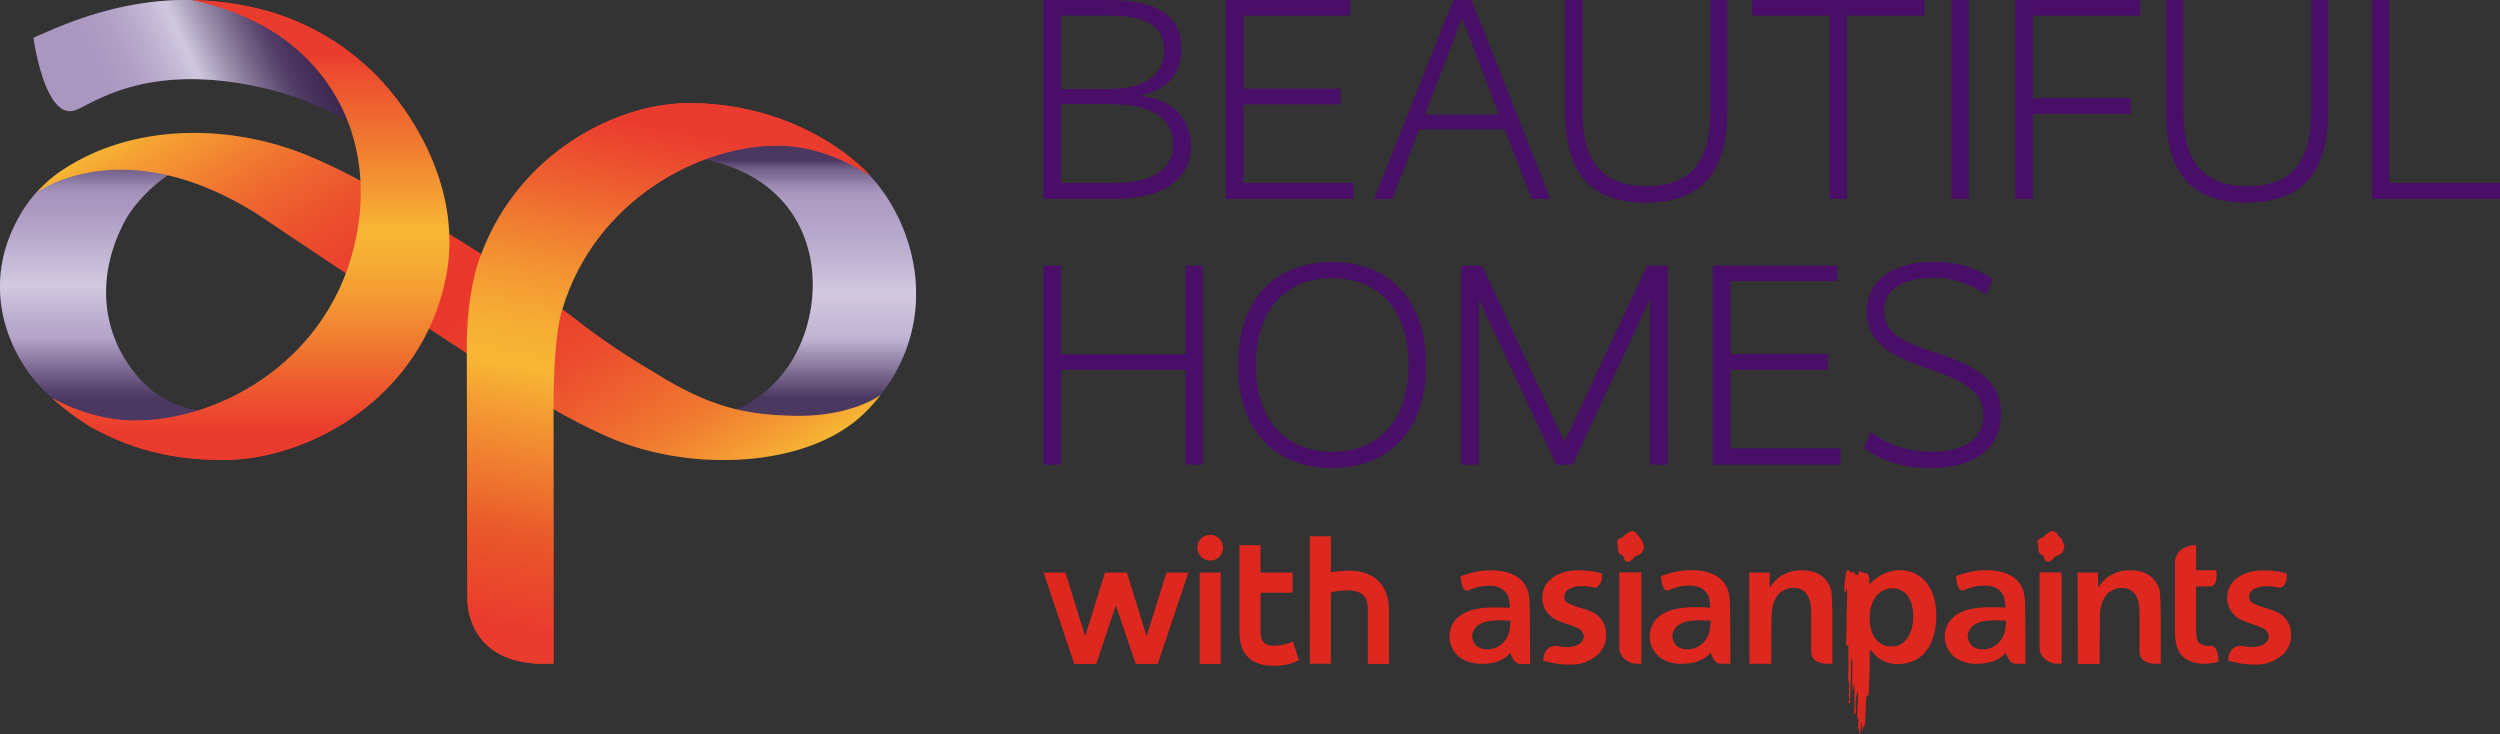
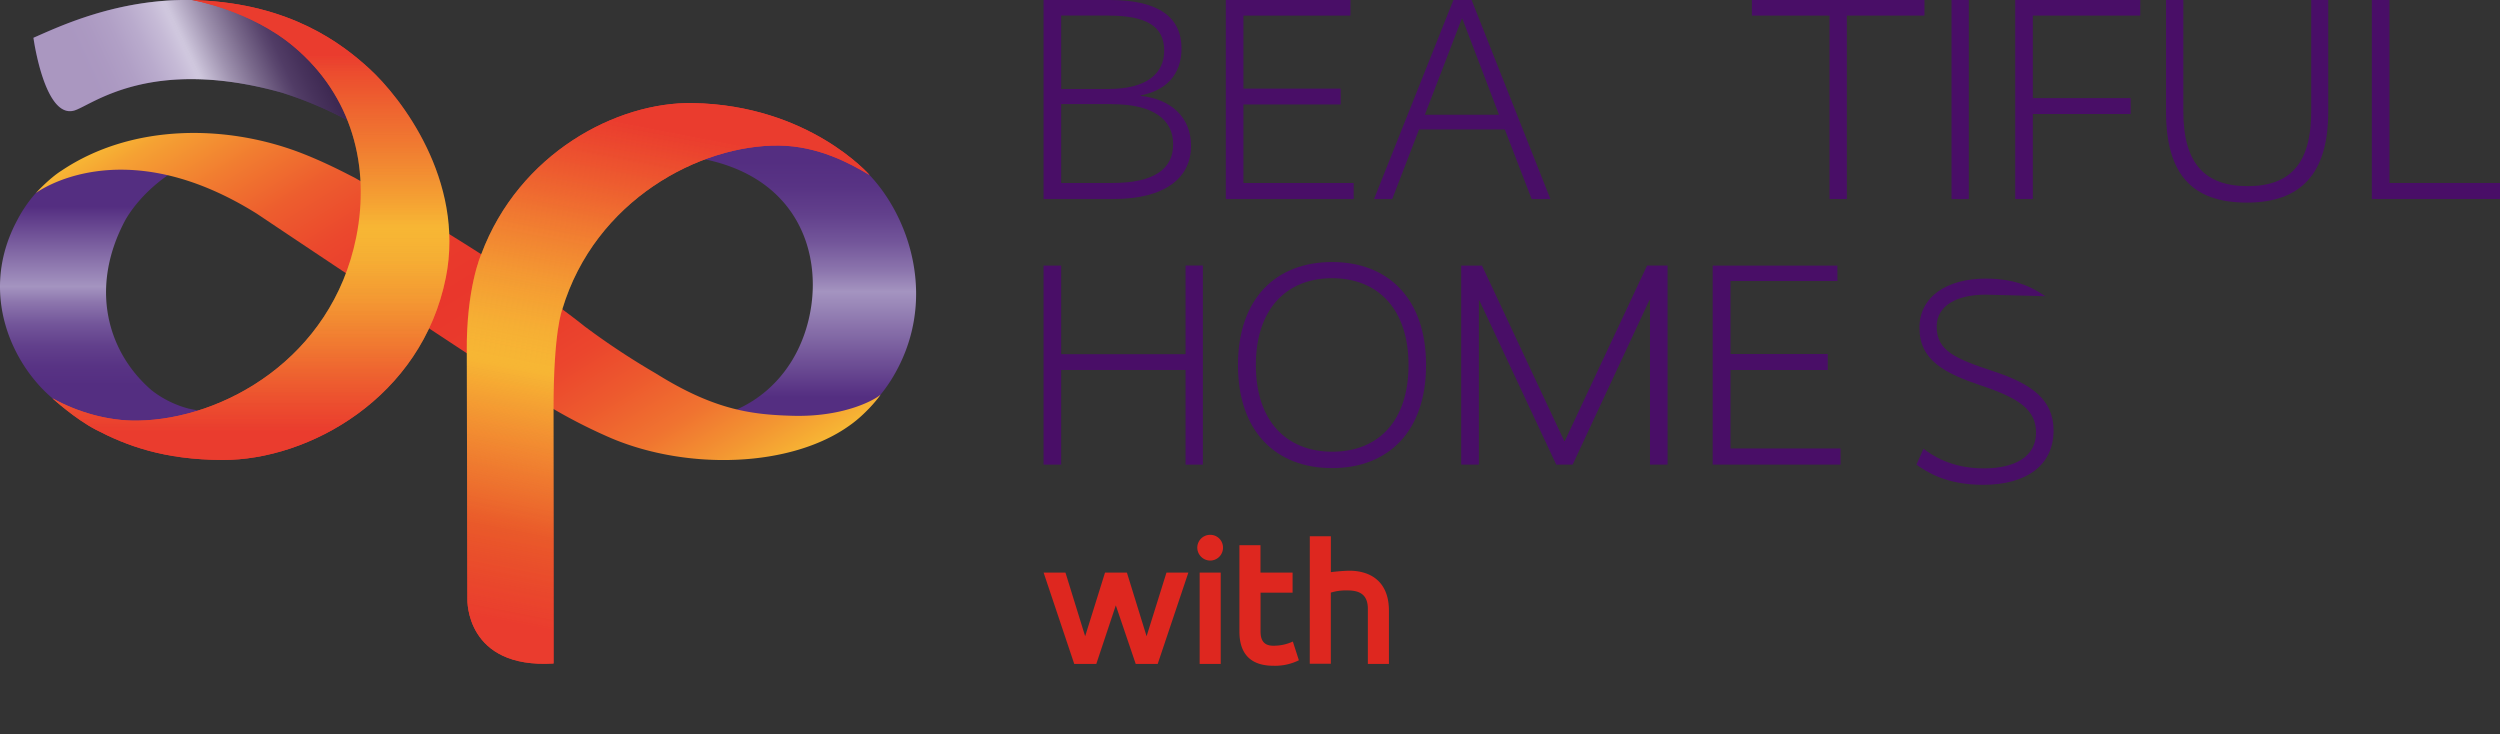
<svg xmlns="http://www.w3.org/2000/svg" xmlns:xlink="http://www.w3.org/1999/xlink" viewBox="0 0 1067.62 313.63">
  <rect x="0" y="0" width="1067.62" height="313.63" fill="#333333" stroke="none" />
  <defs>
    <style>.cls-1{isolation:isolate;}.cls-2{fill:url(#linear-gradient);}.cls-3{fill:url(#linear-gradient-2);}.cls-4{fill:url(#linear-gradient-3);}.cls-5,.cls-6{mix-blend-mode:multiply;opacity:0.5;}.cls-5{fill:url(#Gray_layer_2);}.cls-6{fill:url(#Gray_top_4);}.cls-7{fill:url(#linear-gradient-4);}.cls-8{fill:url(#linear-gradient-5);}.cls-9{fill:url(#linear-gradient-6);}.cls-10{fill:url(#linear-gradient-7);}.cls-11{fill:url(#linear-gradient-8);}.cls-12{fill:url(#linear-gradient-9);}.cls-13,.cls-14{fill:#de271f;}.cls-14{fill-rule:evenodd;}.cls-15{fill:#490e67;}</style>
    <linearGradient id="linear-gradient" x1="29.76" y1="58.62" x2="134.62" y2="9.72" gradientUnits="userSpaceOnUse">
      <stop offset="0.16" stop-color="#542e81" />
      <stop offset="0.23" stop-color="#583384" />
      <stop offset="0.31" stop-color="#62408c" />
      <stop offset="0.39" stop-color="#73569a" />
      <stop offset="0.47" stop-color="#8c75ad" />
      <stop offset="0.53" stop-color="#a494c0" />
      <stop offset="0.83" stop-color="#542e81" />
    </linearGradient>
    <linearGradient id="linear-gradient-2" x1="343.76" y1="45.05" x2="343.76" y2="195.08" xlink:href="#linear-gradient" />
    <linearGradient id="linear-gradient-3" x1="44.96" y1="182.69" x2="44.96" y2="68.91" xlink:href="#linear-gradient" />
    <linearGradient id="Gray_layer_2" x1="195.61" y1="183.88" x2="195.61" y2="58.37" gradientUnits="userSpaceOnUse">
      <stop offset="0.11" stop-color="#414141" />
      <stop offset="0.31" stop-color="#fff" />
      <stop offset="0.42" stop-color="#fff" />
      <stop offset="0.78" stop-color="#fff" />
      <stop offset="0.8" stop-color="#fafafa" />
      <stop offset="0.82" stop-color="#ededed" />
      <stop offset="0.84" stop-color="#d7d7d7" />
      <stop offset="0.86" stop-color="#b8b8b8" />
      <stop offset="0.89" stop-color="#909090" />
      <stop offset="0.91" stop-color="#606060" />
      <stop offset="0.92" stop-color="#414141" />
    </linearGradient>
    <linearGradient id="Gray_top_4" x1="29.76" y1="58.62" x2="134.62" y2="9.72" gradientUnits="userSpaceOnUse">
      <stop offset="0.52" stop-color="#fff" />
      <stop offset="0.54" stop-color="#f5f5f5" />
      <stop offset="0.63" stop-color="#b6b4b5" />
      <stop offset="0.72" stop-color="#827f7f" />
      <stop offset="0.8" stop-color="#595556" />
      <stop offset="0.88" stop-color="#3b3738" />
      <stop offset="0.94" stop-color="#292525" />
      <stop offset="0.98" stop-color="#231e1f" />
    </linearGradient>
    <linearGradient id="linear-gradient-4" x1="124.41" y1="11.52" x2="267.92" y2="241.18" gradientUnits="userSpaceOnUse">
      <stop offset="0" stop-color="#f7b634" />
      <stop offset="0.04" stop-color="#f5a133" />
      <stop offset="0.14" stop-color="#f17b30" />
      <stop offset="0.23" stop-color="#ed5d2e" />
      <stop offset="0.32" stop-color="#eb482d" />
      <stop offset="0.41" stop-color="#e93b2c" />
      <stop offset="0.49" stop-color="#e9372c" />
      <stop offset="0.59" stop-color="#e93b2c" />
      <stop offset="0.68" stop-color="#eb462d" />
      <stop offset="0.76" stop-color="#ed592e" />
      <stop offset="0.85" stop-color="#f07330" />
      <stop offset="0.93" stop-color="#f39532" />
      <stop offset="1" stop-color="#f7b634" />
    </linearGradient>
    <linearGradient id="linear-gradient-5" x1="124.41" y1="11.52" x2="267.92" y2="241.18" gradientUnits="userSpaceOnUse">
      <stop offset="0" stop-color="#f7b634" stop-opacity="0" />
      <stop offset="0.02" stop-color="#f6ac33" stop-opacity="0.08" />
      <stop offset="0.09" stop-color="#f38e31" stop-opacity="0.32" />
      <stop offset="0.16" stop-color="#f07330" stop-opacity="0.53" />
      <stop offset="0.23" stop-color="#ed5e2e" stop-opacity="0.7" />
      <stop offset="0.3" stop-color="#eb4d2d" stop-opacity="0.83" />
      <stop offset="0.37" stop-color="#ea412d" stop-opacity="0.92" />
      <stop offset="0.43" stop-color="#e9392c" stop-opacity="0.98" />
      <stop offset="0.49" stop-color="#e9372c" />
      <stop offset="0.55" stop-color="#e93a2c" stop-opacity="0.98" />
      <stop offset="0.61" stop-color="#ea422d" stop-opacity="0.91" />
      <stop offset="0.69" stop-color="#ec4f2e" stop-opacity="0.81" />
      <stop offset="0.76" stop-color="#ee622f" stop-opacity="0.66" />
      <stop offset="0.84" stop-color="#f07a30" stop-opacity="0.47" />
      <stop offset="0.92" stop-color="#f49732" stop-opacity="0.24" />
      <stop offset="1" stop-color="#f7b634" stop-opacity="0" />
    </linearGradient>
    <linearGradient id="linear-gradient-6" x1="107.16" y1="196.46" x2="107.16" y2="0.03" gradientUnits="userSpaceOnUse">
      <stop offset="0.06" stop-color="#e9372c" />
      <stop offset="0.15" stop-color="#ed5c2e" />
      <stop offset="0.25" stop-color="#f18331" />
      <stop offset="0.35" stop-color="#f49f33" />
      <stop offset="0.44" stop-color="#f6b034" />
      <stop offset="0.5" stop-color="#f7b634" />
      <stop offset="0.51" stop-color="#f7b534" />
      <stop offset="0.69" stop-color="#ef7130" />
      <stop offset="0.82" stop-color="#eb472d" />
      <stop offset="0.88" stop-color="#e9372c" />
    </linearGradient>
    <linearGradient id="linear-gradient-7" x1="297.42" y1="42.45" x2="249.72" y2="287.85" xlink:href="#linear-gradient-6" />
    <linearGradient id="linear-gradient-8" x1="107.16" y1="196.46" x2="107.16" y2="0.03" gradientUnits="userSpaceOnUse">
      <stop offset="0.06" stop-color="#ea3c2e" />
      <stop offset="0.5" stop-color="#f7b634" stop-opacity="0" />
      <stop offset="0.53" stop-color="#f7b134" stop-opacity="0.04" />
      <stop offset="0.59" stop-color="#f5a533" stop-opacity="0.14" />
      <stop offset="0.66" stop-color="#f39032" stop-opacity="0.31" />
      <stop offset="0.74" stop-color="#f07331" stop-opacity="0.55" />
      <stop offset="0.84" stop-color="#ec4f2f" stop-opacity="0.85" />
      <stop offset="0.88" stop-color="#ea3c2e" />
    </linearGradient>
    <linearGradient id="linear-gradient-9" x1="297.42" y1="42.45" x2="249.72" y2="287.85" gradientUnits="userSpaceOnUse">
      <stop offset="0.06" stop-color="#ea3c2e" />
      <stop offset="0.5" stop-color="#f7b634" stop-opacity="0" />
      <stop offset="0.53" stop-color="#f6b233" stop-opacity="0.04" />
      <stop offset="0.58" stop-color="#f5a632" stop-opacity="0.14" />
      <stop offset="0.64" stop-color="#f29330" stop-opacity="0.31" />
      <stop offset="0.71" stop-color="#ed792d" stop-opacity="0.55" />
      <stop offset="0.78" stop-color="#e95c29" stop-opacity="0.8" />
      <stop offset="0.94" stop-color="#ea3c2e" />
    </linearGradient>
  </defs>
  <g class="cls-1">
    <g id="Layer_2" data-name="Layer 2">
      <g id="LOGO">
        <path class="cls-2" d="M31.65,47.22c7.35-2.07,32.11-23.44,88.7-7.66a166.6,166.6,0,0,1,29.71,12.67L150.7,51c-3.28-18.26-7.25-23.81-18.87-32.85-1.51-1.29-12.74-9.34-20.25-12S82.24,0,82,0C49.93-.54,25.28,11.35,14.28,16.13,14.28,16.13,19,50.78,31.65,47.22Z" />
        <path class="cls-3" d="M338.2,154c-13.08,21.36-33.7,24-33.7,24,36.44,14.42,63.41-2.28,63.41-2.28l3.29-1.37c4.49-5.34,8.43-9.55,12.68-18,17.17-34.13,1.39-71.11-18.11-86.75a24.31,24.31,0,0,0-6.41-4l-.34-.1c-7.59-1.94-19-8-36-7.06-8.89.49-31.14,8-25.92,8.88C351.06,76,355.23,126.14,338.2,154Z" />
        <path class="cls-4" d="M80.6,174.5a43.56,43.56,0,0,1-15.88-7.86c-19-16.4-26.5-43.83-11.36-72.36,1.41-2.63,7.44-12.45,20.16-20.69,2.54-1.65-33.83-5.38-31.28-4.57L26.56,75.43a50.63,50.63,0,0,0-6.08,2.68c-1.12.79-4.14,3.45-5.2,4.35A57.39,57.39,0,0,0,7.22,94.28C-9.93,126.58,6.5,158.4,25,172.16A31.3,31.3,0,0,0,31.74,176l.34.1c34.49,14.83,57.84-.05,57.84-.05A92.23,92.23,0,0,1,80.6,174.5Z" />
-         <path class="cls-5" d="M297.07,67.35c-5.22-.84,17-8.39,25.92-8.88,17-1,28.44,5.12,36,7.06l.34.1a24.31,24.31,0,0,1,6.41,4c19.5,15.64,35.28,52.62,18.11,86.75-4.25,8.45-8.19,12.66-12.68,18l-3.29,1.37s-27,16.7-63.41,2.28c0,0,20.62-2.67,33.7-24C355.23,126.14,351.06,76,297.07,67.35ZM80.6,174.5a43.56,43.56,0,0,1-15.88-7.86c-19-16.4-26.5-43.83-11.36-72.36,1.41-2.63,7.44-12.45,20.16-20.69,2.54-1.65-33.83-5.38-31.28-4.57L26.56,75.43a50.63,50.63,0,0,0-6.08,2.68c-1.12.79-4.14,3.45-5.2,4.35A57.39,57.39,0,0,0,7.22,94.28C-9.93,126.58,6.5,158.4,25,172.16A31.3,31.3,0,0,0,31.74,176l.34.1c34.49,14.83,57.84-.05,57.84-.05A92.23,92.23,0,0,1,80.6,174.5Z" />
        <path class="cls-6" d="M31.65,47.22c7.35-2.07,32.11-23.44,88.7-7.66a166.6,166.6,0,0,1,29.71,12.67L150.7,51c-3.28-18.26-7.25-23.81-18.87-32.85-1.51-1.29-12.74-9.34-20.25-12S82.24,0,82,0C49.93-.54,25.28,11.35,14.28,16.13,14.28,16.13,19,50.78,31.65,47.22Z" />
        <path class="cls-7" d="M235.26,174C210.4,158.8,109.7,91.27,109.7,91.27c-58.06-36.35-94.42-8.81-94.42-8.81s5.76-6.31,11-9.59c30.16-20.24,71.08-20,103.68-7,6.71,2.67,13.13,5.74,18.4,8.45l3.14,1.6s65,36.9,98.3,63.56l.71.52a315.38,315.38,0,0,0,29.06,19.18l1.91,1.16c24.42,15,40.11,16.73,56.9,17.22,22.88.65,36-7.41,37.5-8.91,1-.95-5.23,7.57-13,13-25,18-69.12,19.28-101.73,5.53a227.74,227.74,0,0,1-24.52-12.36Z" />
-         <path class="cls-8" d="M235.26,174C210.4,158.8,109.7,91.27,109.7,91.27c-58.06-36.35-94.42-8.81-94.42-8.81s5.76-6.31,11-9.59c30.16-20.24,71.08-20,103.68-7,6.71,2.67,13.13,5.74,18.4,8.45l3.14,1.6s65,36.9,98.3,63.56l.71.52a315.38,315.38,0,0,0,29.06,19.18l1.91,1.16c24.42,15,40.11,16.73,56.9,17.22,22.88.65,36-7.41,37.5-8.91,1-.95-5.23,7.57-13,13-25,18-69.12,19.28-101.73,5.53a227.74,227.74,0,0,1-24.52-12.36Z" />
        <path class="cls-9" d="M157.68,29.29C146,18.62,124.12,1.82,84.74.12,84.27.1,83.53.06,82,0c0,0,24.8,4.2,43.46,19.89,24.89,20.92,32.75,51.15,26.63,81.55-10.4,51.6-56.83,77.67-93.34,78.19-12.3.18-25.34-3.44-36.38-9.56,0,0,9.56,8.78,18.78,13.55,12.61,6.52,28.49,12.74,54,12.8,36.51.11,85-26.42,95.27-78C198.66,77,171.09,41.48,157.68,29.29Z" />
        <path class="cls-10" d="M236.39,283.33V174.6c0-33.43,3.7-42.39,3.7-42.39,14-46.91,59-70.42,92.56-70.06,16.8.18,30.48,7.68,38.69,12.6,0,0-25.83-29.81-75.43-30.73-32.41-.6-74.23,21.39-90.38,64.53,0,0-6.49,14.45-6.19,42.07L199.6,256S198.67,285.68,236.39,283.33Z" />
        <path class="cls-11" d="M157.68,29.29C146,18.62,124.12,1.82,84.74.12,84.27.1,83.53.06,82,0c0,0,24.8,4.2,43.46,19.89,24.89,20.92,32.75,51.15,26.63,81.55-10.4,51.6-56.83,77.67-93.34,78.19-12.3.18-25.34-3.44-36.38-9.56,0,0,9.56,8.78,18.78,13.55,12.61,6.52,28.49,12.74,54,12.8,36.51.11,85-26.42,95.27-78C198.66,77,171.09,41.48,157.68,29.29Z" />
        <path class="cls-12" d="M236.39,283.33V174.6c0-33.43,3.7-42.39,3.7-42.39,14-46.91,59-70.42,92.56-70.06,16.8.18,30.48,7.68,38.69,12.6,0,0-25.83-29.81-75.43-30.73-32.41-.6-74.23,21.39-90.38,64.53,0,0-6.49,14.45-6.19,42.07L199.6,256S198.67,285.68,236.39,283.33Z" />
        <path class="cls-13" d="M463.41,271.71l8.49-27.19h9.34l8.41,27.19,8.49-27.19h9.35l-13.09,39H485l-8.49-25-8.33,25h-9.43l-13.08-39H455Z" />
        <path class="cls-13" d="M516.83,228.4a5.42,5.42,0,0,1,5.45,5.45,5.49,5.49,0,0,1-5.45,5.54,5.56,5.56,0,0,1-5.53-5.54A5.49,5.49,0,0,1,516.83,228.4Zm-4.52,16.12h9v39h-9Z" />
        <path class="cls-13" d="M529.29,232.84h9v11.68H552v8.57H538.32v16.67c0,4.52,2.19,6,5.46,6a19.61,19.61,0,0,0,8.33-1.79l2.57,8a23,23,0,0,1-10.9,2.34c-8.34,0-14.49-3.82-14.49-14.57Z" />
        <path class="cls-13" d="M559.35,229h9v15.34a76.51,76.51,0,0,1,7.79-.62c9.82,0,17,5.22,17,17.05v22.75h-9V260c0-6-3.42-7.86-8.64-7.86a22.2,22.2,0,0,0-7.17.93v30.38h-9Z" />
-         <path class="cls-14" d="M747,244.52h8.67l.1,6.41.8-1.09a13.83,13.83,0,0,1,4.44-4.1,15.72,15.72,0,0,1,8.58-2.18,22.57,22.57,0,0,1,4.39.5,11.23,11.23,0,0,1,8,7.9c.26.94.46,5.4.54,11.93v19.57h-1.78c-5.73,0-6.9-2.58-7.28-4.48v-.05l0-17.53c-.1-3.61-.62-7.56-3.78-9.39a7.32,7.32,0,0,0-3.86-.95,8.47,8.47,0,0,0-7.09,3.75c-2.08,3-2.17,6.81-2.24,9.85l-.1,18.81h-9.29Zm140.33,39h9.29l.11-18.81c.06-3,.15-6.82,2.23-9.85a8.47,8.47,0,0,1,7.1-3.75,7.31,7.31,0,0,1,3.85.95c3.16,1.83,3.68,5.78,3.78,9.39l0,17.53V279c.38,1.9,1.55,4.44,7.28,4.48h1.78V263.89c-.08-6.53-.28-11-.53-11.93a11.26,11.26,0,0,0-8-7.9,22.57,22.57,0,0,0-4.39-.5,15.72,15.72,0,0,0-8.58,2.18,13.83,13.83,0,0,0-4.44,4.1l-.8,1.09-.1-6.41h-8.67Zm87.2-3.73a11,11,0,0,0,3.85-8.56,10.34,10.34,0,0,0-6-9.85,39.45,39.45,0,0,0-4.68-1.66c-1.34-.42-2.74-.85-4.07-1.41s-3.15-1.29-3.15-3.41a3.92,3.92,0,0,1,2.29-3.45,11,11,0,0,1,5.27-1.09,19.49,19.49,0,0,1,4.26.4c.4.08.74.14,1.13.19h.17c1.39,0,2.73-2,2.91-3.7a18.21,18.21,0,0,0,.12-1.92v-.43l-.41-.1a37.79,37.79,0,0,0-9.59-1.2c-9.17,0-12.89,4.36-14.07,6.25a11.26,11.26,0,0,0-1.45,5.43A10.46,10.46,0,0,0,957.8,265a38.05,38.05,0,0,0,3.81,1.43,36.72,36.72,0,0,1,4.34,1.66,4.42,4.42,0,0,1,2.91,3.67c0,2.2-2.26,4.55-7.24,4.55a19.19,19.19,0,0,1-4.28-.49h-.25c-3,0-4.92,1.71-5.42,4.79v0l-.17,1.49.56.18a40.52,40.52,0,0,0,10.82,1.52A16.89,16.89,0,0,0,974.55,279.75Zm-30.44-4c-6.67.55-6.17-4.1-6.27-7.19V250.46l6.31-.06c3.17-.12,2.37-6.86,2.37-6.86h-8.63v-10.7H936c-4.85,1.17-7.2,3.66-7.2,7.61l0,2.72v23.39c-.07,4.57-.15,10.26,3.18,13.66,3,3,8,3.26,9.42,3.26a23,23,0,0,0,5.88-.86C947.64,275.68,944.11,275.76,944.11,275.76Zm-311.38,7.73c7.28,0,10.89-2.91,12.25-4.83.58,1.79,1.92,4.85,4.23,4.85h4.24l-.13-22.42c-.08-4.64-.16-7-1-9.25s-3-6.15-9.78-7.7a25.18,25.18,0,0,0-5.75-.58c-4.87,0-7.84.73-12.66,2.36l-.42.15.12,1c.51,3.49,1.28,5.12,2.44,5.12l.31,0a12.78,12.78,0,0,0,1.51-.51,20.52,20.52,0,0,1,7.73-1.58c5.72,0,7.68,3,8.34,4.72a16.55,16.55,0,0,1,.62,4.3v.39l-.38,0c-1.77-.07-3.82-.15-5.83-.15-5.76,0-13.86.64-17.72,6.26A11.52,11.52,0,0,0,619,271.8a11,11,0,0,0,1.75,6c3.26,5.26,9.82,5.67,11.74,5.67ZM644.31,265l.78,0-.05.65c-.23,2.89-.43,5.38-2.31,7.86a9.67,9.67,0,0,1-7.55,3.82c-1.33,0-4.58-.32-5.94-3.3a6,6,0,0,1-.55-2.3,5.14,5.14,0,0,1,.72-2.65,6.57,6.57,0,0,1,2.23-2.39c2.66-1.62,6.52-1.8,9.19-1.8C642.07,265,643.26,265,644.31,265Zm56.62,18.45v-39h-9.41v32.15c0,4.37,4.28,6.81,7.24,6.82Zm179.46,0v-39H871v32.15c0,4.37,4.28,6.81,7.24,6.82Zm-186-43.58.39-.07.07,0,.27,0a1,1,0,0,0,.3,0,2.48,2.48,0,0,0,.82-.16.68.68,0,0,0,.31-.58.8.8,0,0,0,.28-.16,1.17,1.17,0,0,0,.29,0c.48-.06.57-.58.61-1a.8.8,0,0,0,.27-.12l0-.07h0a.48.48,0,0,0,.18,0l.2.08.25-.24a.65.65,0,0,0,.19-.35h.09a.75.75,0,0,0,.21,0,.72.72,0,0,0,.22,0,.76.76,0,0,0,.65-.39.72.72,0,0,0,.24-.11c1-.49,1.6-1.59,1.84-3.27v0l0-.14,0-.14a1.28,1.28,0,0,0-.38-.71s0-.08,0-.1l.11-.21-.26-.25a1,1,0,0,0-.1-.15l-.06-.12c0-.11-.23-.67-.25-.75l0-.12,0-.09-.15-.26c0-.13-.15-.23-.44-.52-.11-.11-.31-.31-.39-.41a1.82,1.82,0,0,0-.47-.54l-.12-.11-.07-.07a.8.8,0,0,0-.13-.21l-.15-.27h-.08l0-.05a.6.6,0,0,0-.2-.15l0-.06a.56.56,0,0,0-.09-.4l-.18-.25h-.33a.92.92,0,0,0-.24-.17l0,0a.64.64,0,0,0-.27-.21l-.35-.14-.07.07a.6.6,0,0,0-.37-.13.62.62,0,0,0-.39.14h-.1a1,1,0,0,0-.59.25,3.42,3.42,0,0,0-.72.41,5.36,5.36,0,0,1-.5.31h-.06l-.1.05a.68.68,0,0,0-.25.23.78.78,0,0,0-.33.12.67.67,0,0,0-.31.52,1.53,1.53,0,0,0-.14.29h-.27l-.44.16v.25a.5.5,0,0,0-.11.18h0l0,0a.61.61,0,0,0-.22.2,2.8,2.8,0,0,0-.53-.09.66.66,0,0,0-.56.27,1,1,0,0,0-.17.27.9.9,0,0,0-.42.48l-.3.2.14.35c0,.09,0,.29,0,.52a6.28,6.28,0,0,0,.3,2.2l0,.05.05,0,0,0a1,1,0,0,0,.14.6.83.83,0,0,0-.16.6l0,.23.1.06v.08l.1.18a1,1,0,0,0,.28.35h0a1,1,0,0,0,.29.43l0,0,.12.07a2.51,2.51,0,0,0,.76.3,1.06,1.06,0,0,0,.54.41.08.08,0,0,1,0,0l0,.06.05.06a3.42,3.42,0,0,1,.19.59,3.57,3.57,0,0,0,.39,1.05.6.6,0,0,0,.45.36Zm179.46,0,.35-.07.11,0,.27,0a1,1,0,0,0,.3,0,2.48,2.48,0,0,0,.82-.16.68.68,0,0,0,.31-.58.8.8,0,0,0,.28-.16,1.11,1.11,0,0,0,.29,0c.48-.06.57-.58.61-1a.8.8,0,0,0,.27-.12l.05-.07h0a.58.58,0,0,0,.19,0l.19.08.25-.24a.65.65,0,0,0,.19-.35h.1a.76.76,0,0,1,.42,0,.76.76,0,0,0,.65-.39.72.72,0,0,0,.24-.11c1-.49,1.6-1.59,1.84-3.27v0l.05-.14,0-.14a1.28,1.28,0,0,0-.38-.71s0-.08,0-.1l.11-.21-.26-.25a1,1,0,0,0-.1-.15l-.06-.12c-.05-.11-.23-.67-.25-.75l0-.12-.06-.09-.15-.26c0-.13-.15-.23-.44-.52-.11-.11-.31-.31-.39-.41a1.82,1.82,0,0,0-.47-.54l-.12-.11-.07-.07a.8.8,0,0,0-.13-.21l-.15-.27h-.08l0-.05a.6.6,0,0,0-.2-.15s0,0,0-.06a.56.56,0,0,0-.09-.4l-.18-.25h-.33a.92.92,0,0,0-.24-.17l0,0a.69.69,0,0,0-.26-.21l-.36-.14-.07.07a.6.6,0,0,0-.37-.13.62.62,0,0,0-.39.14h-.1a1,1,0,0,0-.59.25,3.42,3.42,0,0,0-.72.41,5.36,5.36,0,0,1-.5.31h0l-.11.05a.77.77,0,0,0-.25.23.78.78,0,0,0-.33.12.67.67,0,0,0-.31.52,1.09,1.09,0,0,0-.14.29h-.26l-.45.16v.25a.5.5,0,0,0-.11.18h0l0,0a.61.61,0,0,0-.22.2,2.67,2.67,0,0,0-.53-.09.66.66,0,0,0-.56.27,1.34,1.34,0,0,0-.17.27.9.9,0,0,0-.42.48l-.3.2.14.35c0,.09,0,.29,0,.52a6.14,6.14,0,0,0,.31,2.2l0,.05.05,0,0,0a1,1,0,0,0,.14.6.83.83,0,0,0-.16.6l0,.23.1.06v.08l.1.18a1,1,0,0,0,.28.35h0a1,1,0,0,0,.29.43l0,0,.12.07a2.62,2.62,0,0,0,.76.3,1.06,1.06,0,0,0,.54.41s0,0,0,0l0,.06,0,.06a3.42,3.42,0,0,1,.19.59,3.57,3.57,0,0,0,.39,1.05.62.62,0,0,0,.45.36Zm-75.59,7.84a6.54,6.54,0,0,0-.28-1.91c-.29-1-1.38-1-2.15-1.25a1.15,1.15,0,0,1-1.18-.63c-1.19-.34-.49,1.53-1.58,1.6-.32,0-.7,0-.9-.32s0-1.09-.65-.92c-.36.31-.84.14-1.24.21-.27-.34-.52-1-1-1a.85.85,0,0,0-.72.51,16,16,0,0,0-.61,4.46l-.1.17a13.35,13.35,0,0,0-.26,2.72,8.86,8.86,0,0,0,.21,1.46c.16.14.34.05.46-.1a4.55,4.55,0,0,1,.31-1.38c0-.06.12,0,.17,0,0,.57,0,1.13.08,1.67,0,1.95-.07,4-.11,5.94l0,1.24c-.25,2.12-.07,4.24-.17,6.4.1,1.87-.18,3.9-.08,5.87a9.3,9.3,0,0,1-.08,1.2,8.6,8.6,0,0,1-.05,1.51c.16.49.63.94.81.13.1,0,.11.14.17.22,0,1.83.06,3.58,0,5.34.06,1.05.08,2.22.06,3.22s-.06,2-.06,2.93a25,25,0,0,0,0,3.47c0,.51.29.85.32,1.32a4.32,4.32,0,0,1-.09,2,1.5,1.5,0,0,0,.06.73c.17.05,0,.29.15.38.11.77-.32,1.45-.23,2.24a4.59,4.59,0,0,1,.15,2.21c-.15.12-.33.32-.25.55-.08.36.31.32.46.51.24-.1.18-.37.25-.58a7.3,7.3,0,0,1,0-1.81c-.07-1.31.2-2.56.15-3.82,0-2.68.2-5.5.2-8.15a31,31,0,0,1,.07-4.31c0-.86.55-.16.51,1,0,1.91-.07,3.84,0,5.7a38,38,0,0,0,.12,6.85c.42-1,.22-2.09.52-3.09.07-.13.17,0,.22,0,.05,2.9.13,5.62,0,8.49,0,.73,0,1.51,0,2.17a7.31,7.31,0,0,0-.07,2.2c.06.08.17,0,.24,0l.46-.92-.1-.69c.17-.13.15-.34.28-.5a1.76,1.76,0,0,0-.43-1.32c0-.42.18-.68.08-1.06.31-1.65.35-3.43.7-5.08.31,0,.18.38.37.53,0,1.74,0,3.52-.18,5.27,0,.38-.16.79,0,1.12-.15,1.28,0,2.52-.23,3.78a.16.16,0,0,1,.08.15c0,.27.3.33.51.42a3.37,3.37,0,0,0,.07.84L793.5,310a2.07,2.07,0,0,0,.46,1.82,6,6,0,0,0,.17,1.77s.18.11.23,0a51,51,0,0,1,.61-5.21l.13.2v1.7c0,.69-.09,1.39,0,2,.13,0,.13-.17.24-.24l.19-1.3.66-.86a5.9,5.9,0,0,0,.33-1.84c.13-3.27.3-6.56.4-9.77a1.9,1.9,0,0,1,.9-1.39c.21-.18.1-.42.21-.64,0-.53.13-1,.13-1.52a9.11,9.11,0,0,0,0-1.28c.09-1.77.14-3.48.19-5.18.11-1.28,0-2.64.07-3.9,0-1.57.06-3.15,0-4.71.06-.4.09-.87.12-1.29.06-.72.43-.79.43-.79l.6.75a17.48,17.48,0,0,0,2,2.19,13.65,13.65,0,0,0,8.85,3.07c4.28,0,11.92-1.46,15.07-11.28a30.13,30.13,0,0,0,1.4-9.39c0-7.56-2.48-12.06-4.56-14.5a14.29,14.29,0,0,0-10.95-4.9h-.16c-6.67,0-11.15,4.15-13,6.31C798.16,249.87,798.25,248.46,798.22,247.75Zm14.3,4.73c4.06,2.63,4.49,8.43,4.49,10.8,0,2.18-.4,9.48-5.73,12.06a7.72,7.72,0,0,1-3.52.78,8.82,8.82,0,0,1-4.23-1c-4.48-2.53-5.14-8.15-5.14-11.28,0-5,1.69-8.89,4.75-11a9.51,9.51,0,0,1,5.16-1.56A7.58,7.58,0,0,1,812.52,252.48Zm-94.3,31c7.28,0,10.88-2.91,12.25-4.83.58,1.79,1.91,4.85,4.22,4.85h4.25l-.14-22.42c-.08-4.64-.16-7-1-9.25s-3-6.15-9.77-7.7a25.27,25.27,0,0,0-5.75-.58c-4.88,0-7.85.73-12.67,2.36l-.41.15.12,1c.5,3.49,1.27,5.12,2.43,5.12a1.63,1.63,0,0,0,.31,0,12.2,12.2,0,0,0,1.51-.51,20.58,20.58,0,0,1,7.74-1.58c5.71,0,7.68,3,8.34,4.72a16.55,16.55,0,0,1,.62,4.3v.39l-.38,0c-1.76-.07-3.82-.15-5.82-.15-5.76,0-13.87.64-17.72,6.26a11.52,11.52,0,0,0-1.91,6.26,11,11,0,0,0,1.75,6c3.25,5.26,9.81,5.67,11.74,5.67ZM729.8,265l.77,0-.05.65c-.23,2.89-.42,5.38-2.31,7.86a9.65,9.65,0,0,1-7.54,3.82c-1.33,0-4.58-.32-5.94-3.3a5.8,5.8,0,0,1-.55-2.3,5,5,0,0,1,.72-2.65,6.52,6.52,0,0,1,2.22-2.39c2.66-1.62,6.52-1.8,9.19-1.8C727.56,265,728.75,265,729.8,265Zm114.51,18.45c7.28,0,10.88-2.91,12.25-4.83.58,1.79,1.91,4.85,4.22,4.85H865l-.14-22.42c-.08-4.64-.16-7-1-9.25s-3-6.15-9.77-7.7a25.27,25.27,0,0,0-5.75-.58c-4.88,0-7.85.73-12.66,2.36l-.42.15.12,1c.5,3.49,1.27,5.12,2.43,5.12a1.63,1.63,0,0,0,.31,0,11.67,11.67,0,0,0,1.51-.51,20.58,20.58,0,0,1,7.74-1.58c5.71,0,7.68,3,8.34,4.72a16.55,16.55,0,0,1,.62,4.3v.39l-.39,0c-1.76-.07-3.81-.15-5.82-.15-5.76,0-13.86.64-17.72,6.26a11.52,11.52,0,0,0-1.91,6.26,11,11,0,0,0,1.75,6c3.26,5.26,9.81,5.67,11.74,5.67ZM855.89,265l.77,0,0,.65c-.22,2.89-.42,5.38-2.31,7.86a9.65,9.65,0,0,1-7.54,3.82c-1.33,0-4.58-.32-5.94-3.3a5.8,5.8,0,0,1-.55-2.3,5,5,0,0,1,.72-2.65,6.61,6.61,0,0,1,2.22-2.39c2.67-1.62,6.52-1.8,9.19-1.8C853.65,265,854.84,265,855.89,265ZM682.05,279.75a11,11,0,0,0,3.84-8.56,10.33,10.33,0,0,0-6-9.85,39.45,39.45,0,0,0-4.68-1.66c-1.34-.42-2.74-.85-4.07-1.41S668,257,668,254.86a3.92,3.92,0,0,1,2.29-3.45,11,11,0,0,1,5.27-1.09,19.49,19.49,0,0,1,4.26.4c.4.08.74.14,1.13.19h.17c1.39,0,2.73-2,2.91-3.7a18.21,18.21,0,0,0,.12-1.92v-.43l-.41-.1a37.79,37.79,0,0,0-9.59-1.2c-9.17,0-12.89,4.36-14.07,6.25a11.26,11.26,0,0,0-1.45,5.43c0,5.93,4.19,8.67,6.68,9.78a38.05,38.05,0,0,0,3.81,1.43,37.54,37.54,0,0,1,4.35,1.66,4.41,4.41,0,0,1,2.9,3.67c0,2.2-2.26,4.55-7.25,4.55a19.24,19.24,0,0,1-4.27-.49h-.25c-3,0-4.92,1.71-5.41,4.79v0l-.17,1.49.56.18a40.52,40.52,0,0,0,10.82,1.52A16.89,16.89,0,0,0,682.05,279.75Z" />
        <path class="cls-15" d="M475.35,85h-29.7V0h28.22c21.33,0,30.69,7.64,30.69,20.7,0,11.59-7.15,18.12-17.38,20v.25c12.57,1.35,21.45,8.87,21.45,21.32C508.63,75.92,497.66,85,475.35,85Zm-2-78.38H453.17V38h20.21c16.27,0,23.79-6.53,23.79-16.39C497.17,11.34,489.77,6.66,473.38,6.66Zm1.48,37.83H453.17V78.14H475c17.75,0,26-5.92,26-16.52S492.48,44.49,474.86,44.49Z" />
        <path class="cls-15" d="M576.71,6.66H531V37.84h41.53v6.78H531V78.14h47.08V85h-54.6V0h53.24Z" />
        <path class="cls-15" d="M662.09,85h-8l-11.46-29.7H606L594.55,85h-7.77l33.9-85h7.76ZM624.5,8h-.25l-15.77,41h31.67Z" />
-         <path class="cls-15" d="M737.64,47.7c0,26.12-11.34,38.82-34.76,38.82s-34.5-12.2-34.5-38.82V0h7.39V47.57c0,22.19,9.12,31.92,27.48,31.92,18.12,0,27.12-9.61,27.12-31.92V0h7.27Z" />
        <path class="cls-15" d="M821.84,6.66H788.69V85h-7.4V6.66H748.14V0h73.7Z" />
        <path class="cls-15" d="M840.79,85h-7.4V0h7.4Z" />
        <path class="cls-15" d="M914,6.66H868.11V41.9h41.78v6.78H868.11V85H860.6V0H914Z" />
        <path class="cls-15" d="M994.27,47.7c0,26.12-11.34,38.82-34.76,38.82S925,74.32,925,47.7V0h7.39V47.57c0,22.19,9.12,31.92,27.48,31.92C978,79.49,987,69.88,987,47.57V0h7.27Z" />
        <path class="cls-15" d="M1020.41,78.14h47.21V85h-54.73V0h7.52Z" />
        <path class="cls-15" d="M513.68,198.42h-7.39V158H453.17v40.42h-7.52v-85h7.52v37.83h53.12V113.39h7.39Z" />
        <path class="cls-15" d="M568.85,199.9c-23.91,0-40.18-15.52-40.18-44s16.27-44,40.18-44S609,127.44,609,155.9,592.76,199.9,568.85,199.9Zm0-81.09c-19.6,0-32.54,13.31-32.54,37.09s12.94,37,32.66,37,32.54-13.19,32.54-37S588.57,118.81,568.85,118.81Z" />
        <path class="cls-15" d="M712.14,198.42h-7.52V128.17h-.25l-32.78,70.25h-7l-32.9-70.25h-.13v70.25H624v-85h8.87L668,188.32h.25l35.13-74.93h8.75Z" />
        <path class="cls-15" d="M784.68,120H739v31.18h41.53V158H739v33.52H786v6.9h-54.6v-85h53.24Z" />
-         <path class="cls-15" d="M848,125.83a37.26,37.26,0,0,0-22.43-7.14c-12.2,0-20.95,4.56-20.95,13.67,0,10.36,8,13.69,24.4,19.11s25.52,12.2,25.52,25.26c0,14.55-11.22,23.17-30.08,23.17-16,0-24.28-5.67-28.47-8.62l3-6.78c3.45,2.59,11.59,8.38,25.76,8.38,13.56,0,22.31-5.18,22.31-15.28,0-9.74-7.27-14.67-23.17-20s-26.62-10.85-26.62-24.77c0-13.31,11.71-21,28.34-21,14.42,0,21.45,4.93,25.39,7.51Z" />
+         <path class="cls-15" d="M848,125.83c-12.2,0-20.95,4.56-20.95,13.67,0,10.36,8,13.69,24.4,19.11s25.52,12.2,25.52,25.26c0,14.55-11.22,23.17-30.08,23.17-16,0-24.28-5.67-28.47-8.62l3-6.78c3.45,2.59,11.59,8.38,25.76,8.38,13.56,0,22.31-5.18,22.31-15.28,0-9.74-7.27-14.67-23.17-20s-26.62-10.85-26.62-24.77c0-13.31,11.71-21,28.34-21,14.42,0,21.45,4.93,25.39,7.51Z" />
      </g>
    </g>
  </g>
</svg>